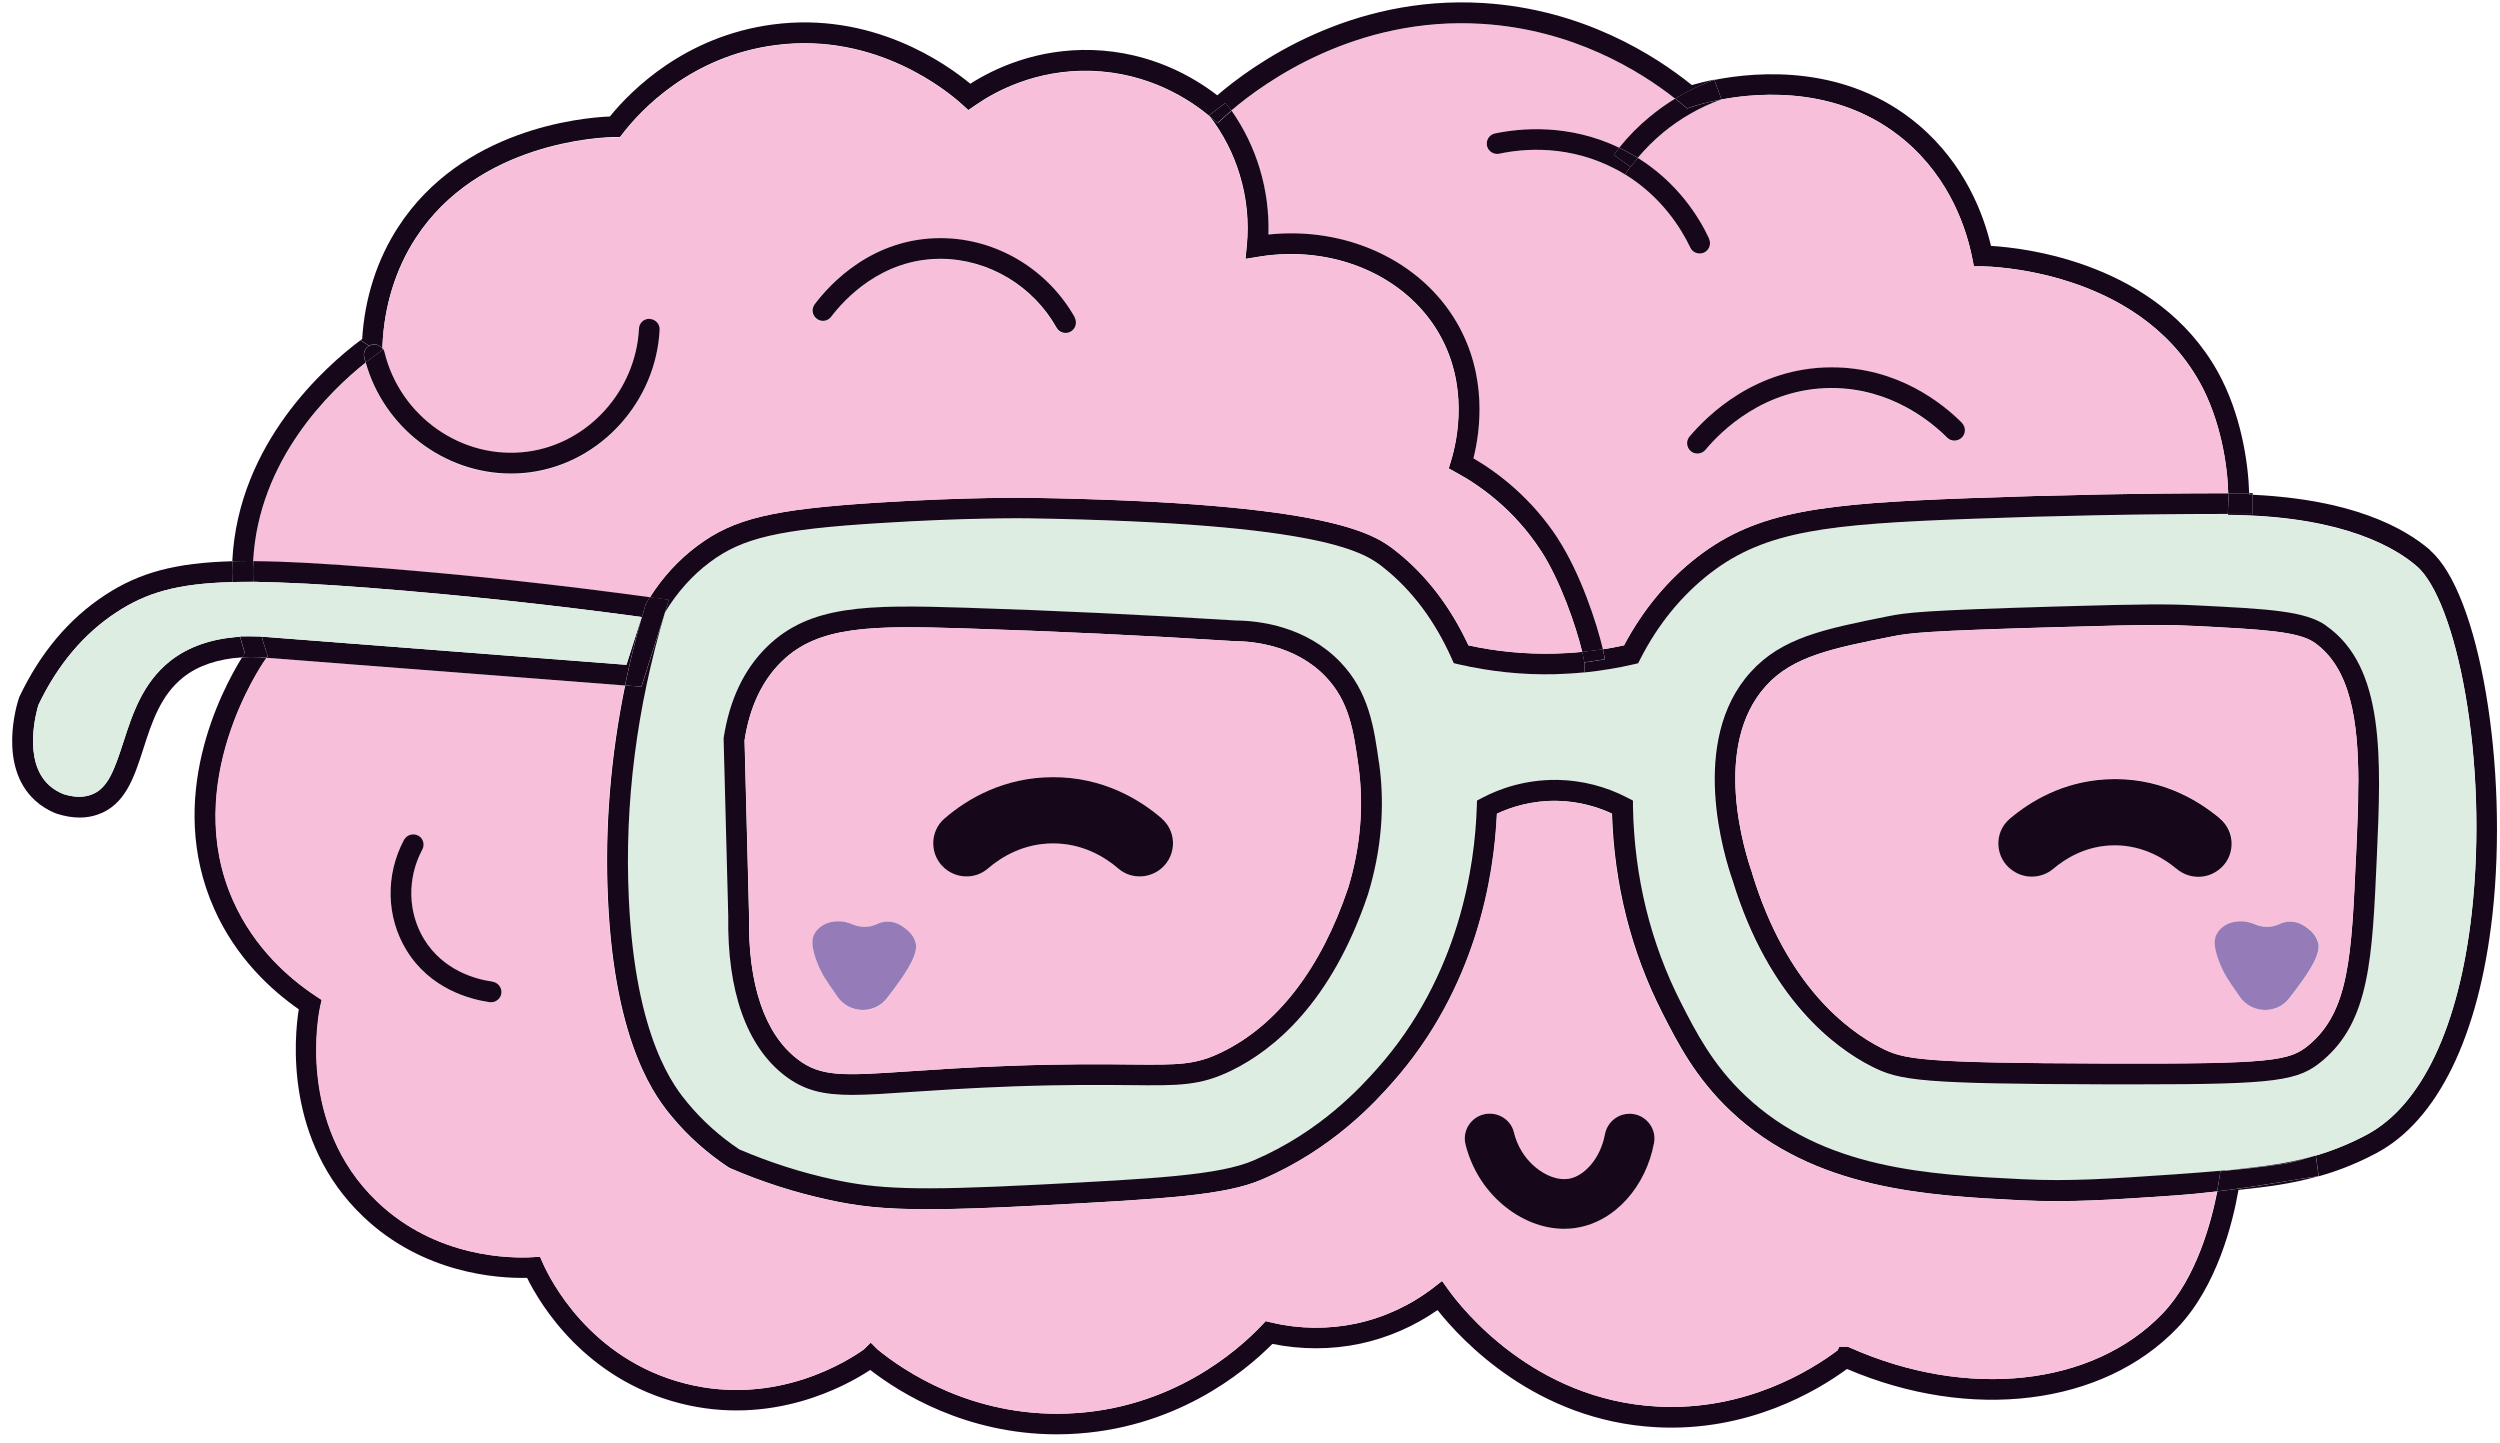
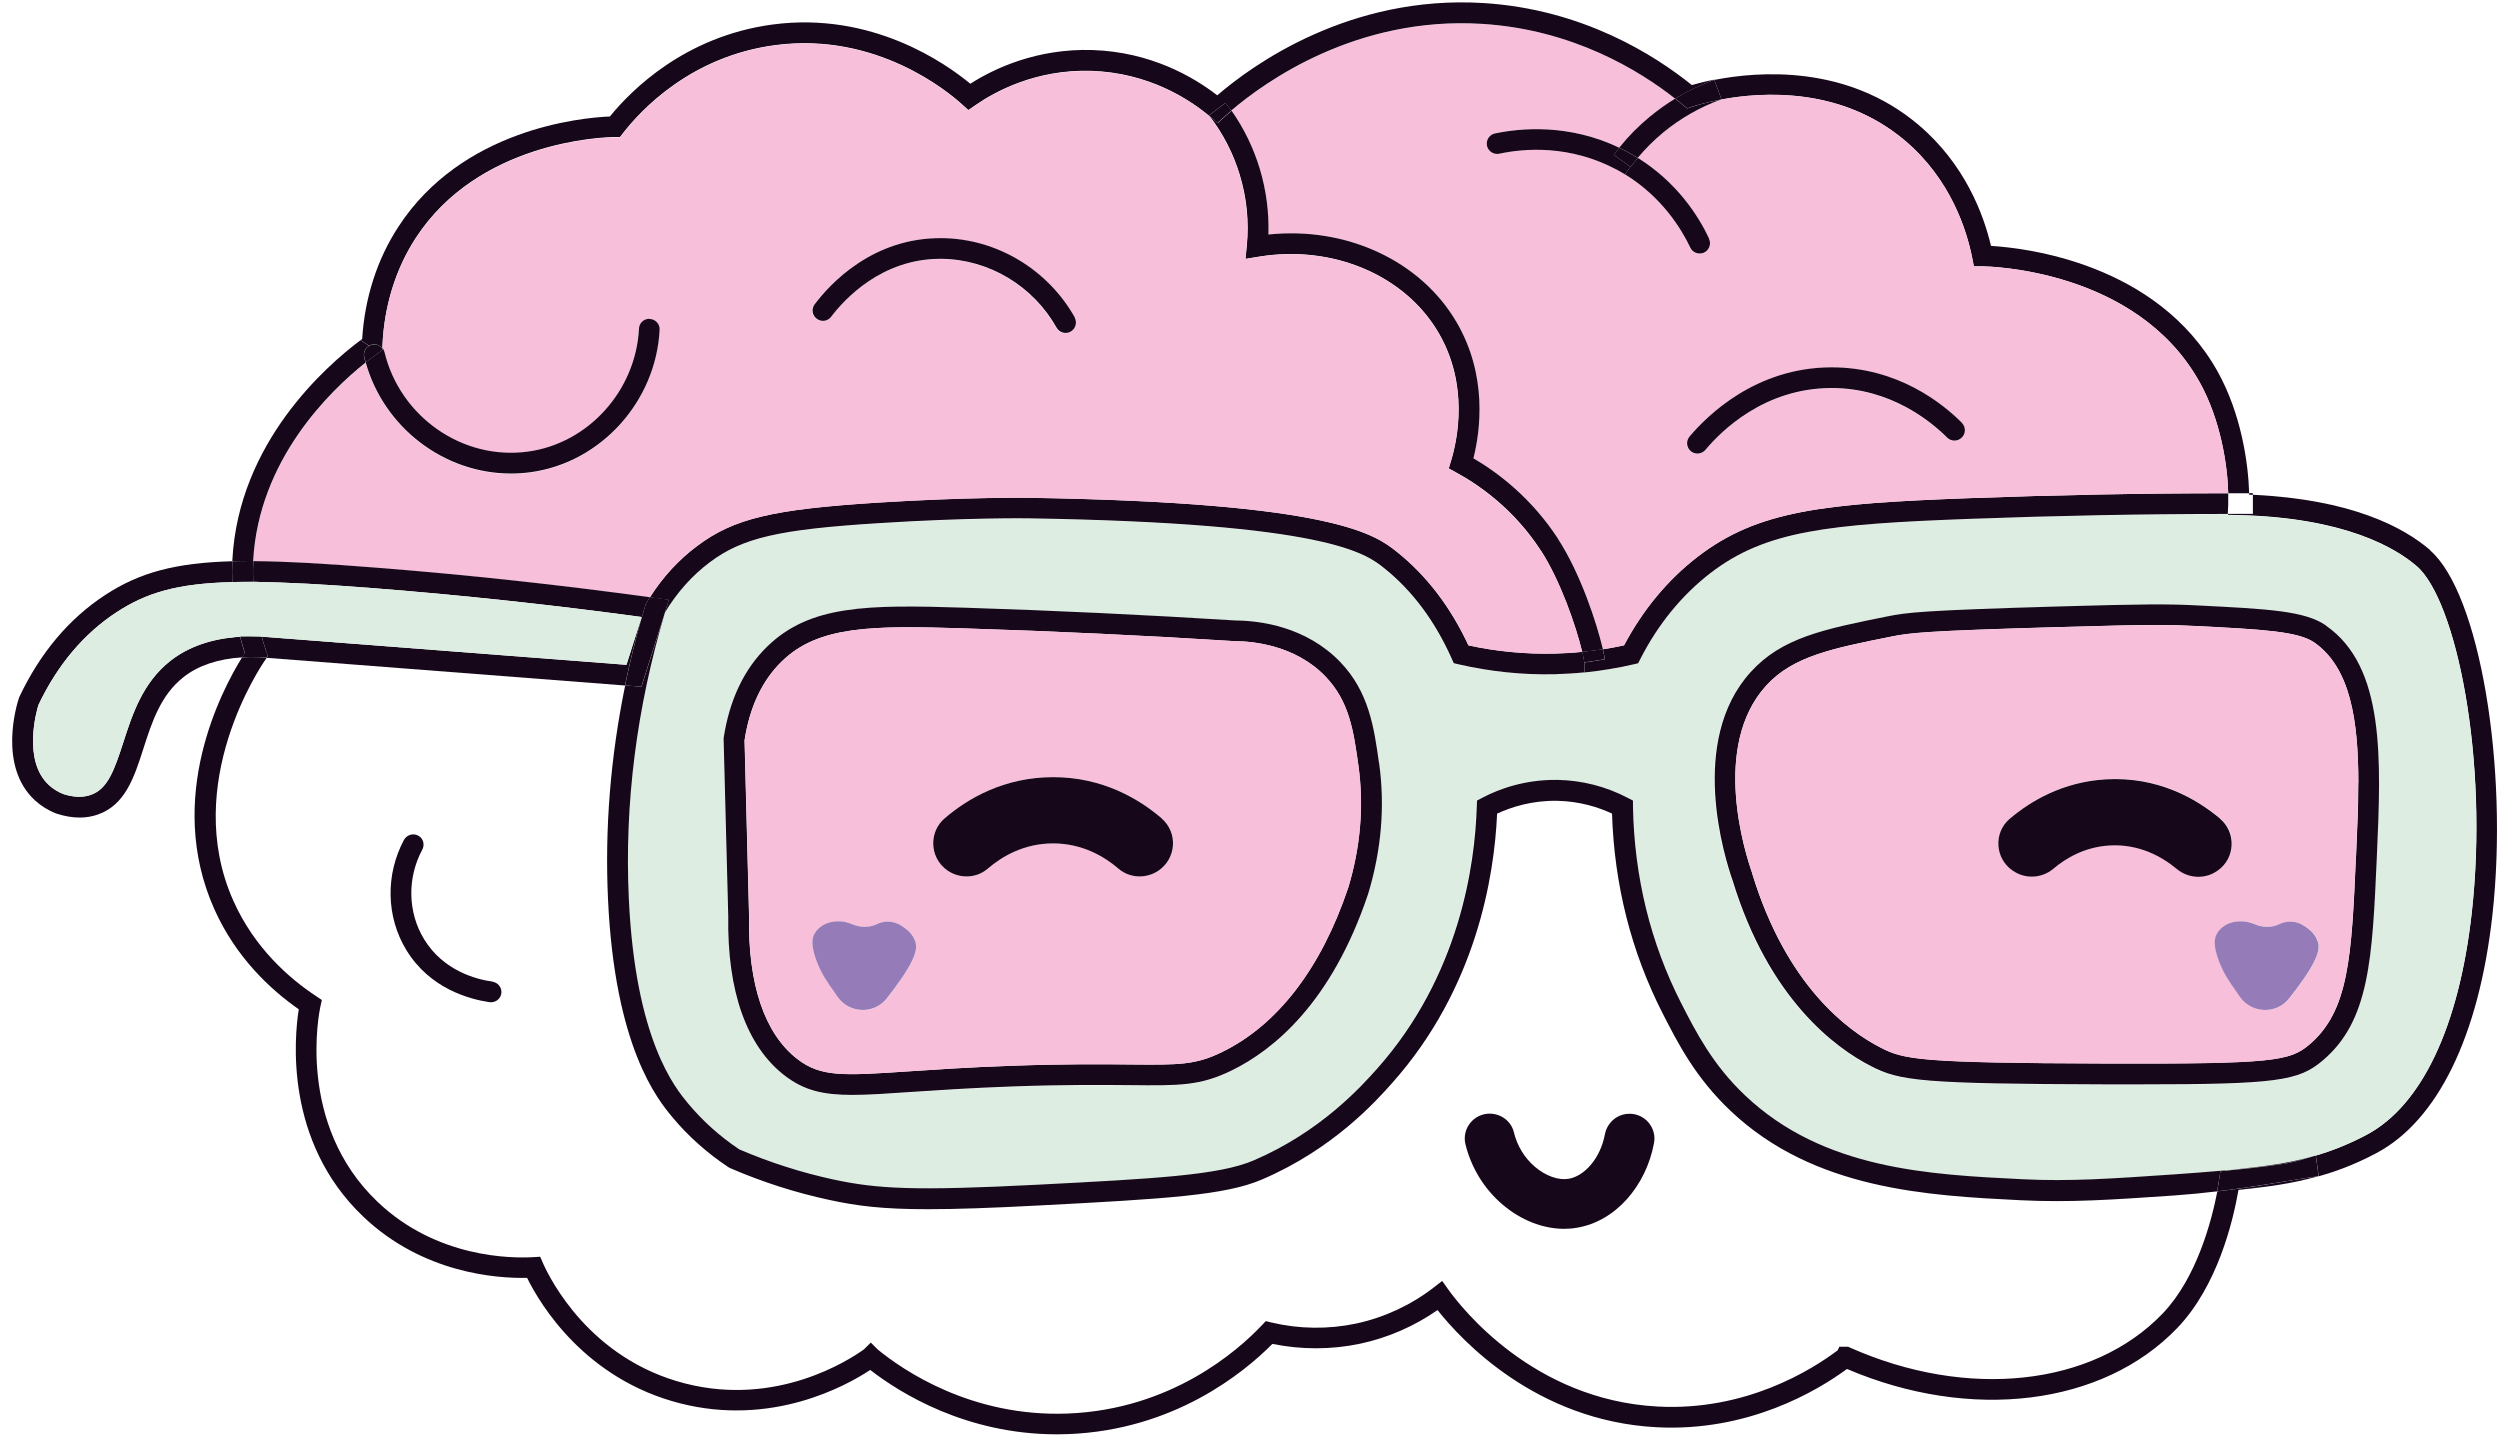
<svg xmlns="http://www.w3.org/2000/svg" width="123" height="71" viewBox="0 0 123 71" fill="none">
  <path d="M119.563 27.08C121.984 29.165 123.441 37.73 122.623 45.051C121.957 50.982 119.931 55.13 116.925 56.73C115.923 57.263 114.975 57.624 114.081 57.872L113.94 56.859C113.93 56.859 113.919 56.859 113.902 56.865C114.704 56.633 115.549 56.304 116.443 55.83C119.146 54.392 120.982 50.519 121.61 44.932C122.461 37.358 120.846 29.526 118.896 27.845C117.873 26.961 115.37 25.464 110.133 25.34L109.613 25.329V25.281C110.024 25.281 110.43 25.281 110.842 25.281V24.343C115.679 24.57 118.252 25.932 119.568 27.069" fill="#16081A" />
  <path d="M118.891 27.845C120.841 29.526 122.45 37.358 121.605 44.932C120.976 50.519 119.146 54.387 116.437 55.83C115.544 56.304 114.699 56.633 113.897 56.865C113.848 56.875 113.783 56.897 113.702 56.919C112.472 57.258 111.34 57.382 110.295 57.5C110.067 57.527 109.845 57.549 109.629 57.576L109.51 57.592H109.477C108.518 57.683 107.598 57.748 106.931 57.797C103.844 58.007 101.807 58.152 99.462 58.034C94.88 57.807 89.68 57.549 85.839 53.918C84.236 52.399 83.418 50.799 82.692 49.382C81.176 46.414 80.379 43.16 80.32 39.707V39.405L80.044 39.265C78.987 38.71 77.807 38.409 76.615 38.387C74.99 38.36 73.701 38.85 72.905 39.265L72.639 39.405L72.629 39.702C72.542 42.562 71.789 48.035 67.71 52.614C66.957 53.455 64.969 55.685 61.655 57.107C59.948 57.84 56.78 58.001 51.027 58.303C44.961 58.621 43.125 58.513 40.99 58.05C39.409 57.71 37.843 57.209 36.349 56.568C35.39 55.927 34.545 55.168 33.83 54.311C33.191 53.541 31.23 51.181 30.91 44.211C30.699 39.556 31.295 34.826 32.692 30.151C33.288 29.159 34.03 28.324 34.908 27.672C36.511 26.471 38.304 26.062 43.244 25.749C47.658 25.474 50.545 25.512 50.572 25.512C65.316 25.738 67.19 27.247 68.089 27.969C69.471 29.073 70.581 30.565 71.404 32.408L71.507 32.639L71.756 32.699C73.305 33.054 74.898 33.221 76.48 33.183C76.967 33.173 77.455 33.14 77.942 33.092C78.749 33.011 79.556 32.876 80.352 32.693L80.585 32.639L80.694 32.429C81.566 30.716 82.725 29.299 84.128 28.211C86.858 26.105 89.951 25.792 96.884 25.534C101.098 25.378 105.366 25.297 109.596 25.291V25.34L110.116 25.351C115.354 25.474 117.856 26.972 118.88 27.856M116.925 42.153C117.136 37.353 117.336 32.822 114.428 30.797C113.388 30.075 111.6 29.983 108.036 29.8C106.623 29.73 105.556 29.73 101.233 29.854C94.555 30.048 93.802 30.145 92.854 30.339C89.718 30.964 87.648 31.379 86.11 33.081C83.028 36.48 84.826 42.207 85.227 43.349C87.009 49.161 90.254 51.558 92.031 52.469C93.45 53.196 94.517 53.342 103.622 53.368C104.169 53.368 104.683 53.368 105.171 53.368C112.034 53.368 113.068 53.196 114.254 52.194C115.408 51.219 116.015 49.975 116.367 48.337C116.719 46.705 116.806 44.679 116.919 42.158M67.288 44.017C67.943 41.851 68.127 39.675 67.835 37.547C67.597 35.828 67.347 34.051 65.923 32.575C64.238 30.835 61.996 30.549 60.793 30.538C56.373 30.264 51.878 30.048 47.425 29.908C42.643 29.757 39.837 29.773 37.73 31.826C36.598 32.93 35.877 34.449 35.596 36.329V36.373L35.818 45.083C35.758 48.763 36.712 51.472 38.586 52.921C39.544 53.659 40.465 53.88 41.928 53.88C42.708 53.88 43.65 53.816 44.825 53.74C46.115 53.654 47.718 53.546 49.76 53.471C52.436 53.374 54.272 53.395 55.615 53.406C58.036 53.428 59.038 53.438 60.587 52.684C62.657 51.672 65.506 49.344 67.293 44.022" fill="#DDEDE2" />
  <path d="M114.444 30.786C117.353 32.812 117.152 37.347 116.941 42.142C116.827 44.663 116.741 46.689 116.389 48.321C116.037 49.959 115.43 51.203 114.276 52.178C113.09 53.18 112.055 53.352 105.193 53.352C104.705 53.352 104.191 53.352 103.644 53.352C94.538 53.325 93.466 53.185 92.052 52.453C90.275 51.542 87.031 49.145 85.249 43.333C84.848 42.19 83.05 36.464 86.132 33.065C87.67 31.368 89.739 30.953 92.876 30.323C93.823 30.134 94.576 30.032 101.255 29.838C105.577 29.714 106.644 29.714 108.058 29.784C111.622 29.962 113.41 30.053 114.449 30.781M115.923 42.093C115.977 40.871 116.031 39.664 116.031 38.522C116.031 35.457 115.647 32.855 113.864 31.61C113.063 31.055 111.27 30.964 108.009 30.797C107.413 30.765 106.877 30.748 106.113 30.748C105.111 30.748 103.719 30.781 101.287 30.851C94.69 31.039 93.97 31.136 93.076 31.314C90.14 31.901 88.206 32.289 86.89 33.738C84.187 36.723 85.856 41.975 86.219 42.993V43.015C87.898 48.477 90.888 50.702 92.523 51.537C93.666 52.124 94.408 52.296 103.649 52.323C111.833 52.345 112.662 52.205 113.615 51.397C115.582 49.738 115.701 47.023 115.917 42.093" fill="#16081A" />
  <path d="M116.02 38.527C116.02 39.669 115.966 40.876 115.912 42.099C115.695 47.028 115.576 49.743 113.61 51.402C112.651 52.21 111.828 52.356 103.643 52.329C94.403 52.302 93.661 52.135 92.518 51.542C90.888 50.702 87.898 48.482 86.224 43.02V42.998C85.856 41.975 84.187 36.723 86.89 33.744C88.201 32.294 90.14 31.907 93.076 31.319C93.964 31.142 94.69 31.045 101.287 30.856C103.725 30.786 105.111 30.754 106.113 30.754C106.872 30.754 107.408 30.77 108.009 30.802C111.27 30.969 113.063 31.055 113.864 31.616C115.647 32.86 116.031 35.462 116.031 38.527M112.976 48.682C114.119 47.157 114.152 46.656 114.043 46.312C113.94 45.988 113.702 45.778 113.529 45.654C113.42 45.563 113.155 45.369 112.776 45.347C112.537 45.331 112.326 45.385 112.153 45.471C111.768 45.654 111.324 45.638 110.934 45.466C110.837 45.423 110.728 45.385 110.615 45.363C110.311 45.299 110.046 45.331 109.862 45.374C109.721 45.412 109.585 45.466 109.461 45.547C109.32 45.638 109.168 45.773 109.071 45.967C108.973 46.161 108.892 46.484 109.174 47.249C109.428 47.938 109.753 48.38 110.067 48.822C110.116 48.892 110.165 48.962 110.219 49.043C110.793 49.872 112.012 49.915 112.64 49.123C112.765 48.967 112.879 48.816 112.982 48.682M109.125 42.821C110.002 42.207 110.046 40.941 109.223 40.257C108.036 39.265 106.146 38.188 103.611 38.333C101.493 38.452 99.912 39.395 98.877 40.278C98.075 40.962 98.151 42.217 99.018 42.815L99.045 42.831C99.651 43.252 100.464 43.209 101.027 42.734C101.639 42.217 102.576 41.657 103.795 41.587C105.263 41.501 106.395 42.153 107.105 42.745C107.673 43.219 108.486 43.262 109.093 42.837L109.12 42.821H109.125Z" fill="#F7BFD9" />
  <path d="M114.076 57.867C112.716 58.254 111.481 58.395 110.409 58.513C110.317 58.524 110.225 58.535 110.133 58.545C109.856 60.145 109.082 63.291 107.126 65.333C103.465 69.158 96.96 69.955 90.871 67.353C89.409 68.43 85.996 70.467 81.474 70.219C75.581 69.896 71.919 65.963 70.727 64.455C69.584 65.252 68.284 65.818 66.925 66.109C65.511 66.41 64.022 66.41 62.602 66.119C61.194 67.542 57.755 70.359 52.555 70.558C52.365 70.564 52.181 70.569 51.997 70.569C47.528 70.569 44.273 68.533 42.816 67.401C41.592 68.21 37.968 70.192 33.467 69.045C28.782 67.854 26.577 64.18 25.933 62.871C24.448 62.903 20.809 62.656 17.867 59.854C13.984 56.154 14.482 51.036 14.699 49.657C13.339 48.709 11.611 47.125 10.539 44.717C8.107 39.254 10.907 33.959 11.909 32.343C12.164 32.327 12.429 32.321 12.711 32.332L13.123 32.364L13.041 32.483C12.873 32.725 8.908 38.533 11.476 44.307C12.521 46.662 14.265 48.159 15.544 49.005L15.836 49.199L15.76 49.538C15.712 49.77 14.558 55.297 18.572 59.127C21.48 61.901 25.158 61.912 26.22 61.853L26.577 61.831L26.718 62.155C27.065 62.93 29.02 66.874 33.722 68.07C38.228 69.217 41.765 66.922 42.507 66.389L42.843 66.055L43.19 66.4C44.435 67.418 47.799 69.729 52.528 69.546C57.619 69.352 60.902 66.453 62.072 65.214L62.278 64.999L62.565 65.069C63.924 65.392 65.359 65.408 66.725 65.118C68.106 64.821 69.416 64.212 70.532 63.35L70.955 63.022L71.263 63.453C71.908 64.353 75.44 68.872 81.544 69.201C85.888 69.438 89.133 67.401 90.411 66.437L90.498 66.26H90.925L91.023 66.303C96.797 68.872 102.977 68.199 106.401 64.627C108.085 62.871 108.816 60.048 109.093 58.615C110.349 58.47 111.487 58.281 112.462 58.12C113.052 58.023 113.605 57.931 114.087 57.867" fill="#16081A" />
  <path d="M113.935 56.859L114.076 57.867C113.588 57.931 113.036 58.023 112.451 58.12C111.47 58.281 110.338 58.465 109.082 58.615C109.13 58.368 109.163 58.157 109.185 58.007L109.244 57.624L109.483 57.597H109.515C110.485 57.506 111.487 57.398 112.294 57.269C112.911 57.177 113.41 57.01 113.707 56.919C113.772 56.902 113.837 56.881 113.902 56.865C113.902 56.865 113.93 56.865 113.94 56.859" fill="#16081A" />
  <path d="M114.032 46.312C114.146 46.656 114.108 47.163 112.965 48.682C112.862 48.816 112.749 48.962 112.624 49.124C112.001 49.916 110.777 49.867 110.203 49.043C110.149 48.967 110.1 48.892 110.051 48.822C109.737 48.375 109.412 47.938 109.158 47.249C108.876 46.484 108.957 46.161 109.055 45.967C109.152 45.773 109.304 45.638 109.445 45.547C109.569 45.466 109.705 45.412 109.845 45.374C110.03 45.331 110.295 45.299 110.598 45.364C110.718 45.39 110.82 45.428 110.918 45.466C111.308 45.638 111.752 45.654 112.137 45.471C112.31 45.385 112.521 45.331 112.76 45.347C113.139 45.369 113.404 45.568 113.512 45.654C113.686 45.778 113.924 45.988 114.027 46.312" fill="#957CB8" />
  <path d="M113.897 56.865C113.832 56.886 113.767 56.902 113.702 56.919C113.783 56.892 113.848 56.875 113.897 56.865Z" fill="#16081A" />
  <path d="M113.702 56.919C113.409 57.01 112.906 57.172 112.288 57.269C111.481 57.392 110.479 57.5 109.51 57.592L109.629 57.576C109.845 57.549 110.067 57.527 110.295 57.5C111.34 57.382 112.472 57.258 113.702 56.919Z" fill="#16081A" />
  <path d="M110.837 24.268V24.349C110.777 24.349 110.717 24.343 110.658 24.338C110.658 24.316 110.658 24.289 110.658 24.262H110.837V24.268Z" fill="#16081A" />
-   <path d="M110.837 24.349V25.286C110.425 25.286 110.019 25.286 109.607 25.286L109.629 24.817C109.634 24.656 109.64 24.473 109.629 24.268C109.97 24.268 110.311 24.268 110.653 24.268C110.653 24.295 110.653 24.316 110.653 24.343C110.712 24.343 110.772 24.343 110.831 24.354" fill="#16081A" />
  <path d="M110.652 24.268C110.311 24.268 109.97 24.268 109.629 24.268C109.596 22.921 109.271 20.68 108.21 18.778C105.111 13.241 97.842 13.106 97.534 13.101H97.117L97.035 12.691C96.77 11.355 95.995 8.834 93.72 6.911C90.584 4.266 86.706 4.514 84.675 4.896C84.686 4.896 84.691 4.891 84.697 4.885L84.344 3.932C86.533 3.501 90.871 3.172 94.381 6.135C96.683 8.08 97.599 10.569 97.956 12.098C99.668 12.201 106.124 12.944 109.109 18.283C110.268 20.362 110.62 22.802 110.658 24.268" fill="#16081A" />
  <path d="M109.629 24.268C109.629 24.473 109.629 24.656 109.629 24.817L109.607 25.286C105.382 25.286 101.114 25.372 96.894 25.529C89.961 25.787 86.868 26.099 84.139 28.206C82.736 29.294 81.577 30.711 80.704 32.424L80.596 32.634L80.363 32.688C79.573 32.871 78.765 33 77.953 33.087V32.596L78.96 32.44C78.939 32.305 78.906 32.138 78.863 31.944C79.215 31.891 79.562 31.826 79.903 31.75C80.835 30 82.048 28.535 83.51 27.403C86.473 25.114 89.691 24.78 96.857 24.51C101.092 24.354 105.382 24.268 109.629 24.268Z" fill="#16081A" />
  <path d="M109.483 57.597L109.244 57.624L109.185 58.007C109.163 58.157 109.125 58.368 109.082 58.615C108.421 58.696 107.728 58.761 107.007 58.815C103.887 59.03 101.824 59.17 99.419 59.052C94.89 58.825 89.257 58.551 85.146 54.656C83.413 53.018 82.552 51.327 81.793 49.84C80.255 46.823 79.421 43.521 79.312 40.03C78.673 39.728 77.742 39.422 76.61 39.4C75.375 39.378 74.356 39.707 73.658 40.03C73.522 43.101 72.645 48.623 68.496 53.282C67.705 54.171 65.609 56.525 62.083 58.034C60.284 58.804 57.419 58.982 51.103 59.31C48.747 59.434 47.019 59.493 45.654 59.493C43.433 59.493 42.182 59.337 40.801 59.036C39.138 58.68 37.497 58.152 35.926 57.473L35.845 57.43C34.789 56.73 33.852 55.895 33.066 54.947C32.373 54.106 30.25 51.558 29.914 44.243C29.751 40.758 30.038 37.234 30.759 33.722L31.56 33.787L32.719 30.134C31.322 34.81 30.721 39.545 30.937 44.194C31.257 51.17 33.218 53.525 33.857 54.295C34.572 55.151 35.417 55.911 36.376 56.552C37.876 57.193 39.436 57.694 41.018 58.034C43.146 58.492 44.983 58.599 51.054 58.287C56.807 57.99 59.975 57.824 61.682 57.091C64.997 55.669 66.984 53.438 67.737 52.598C71.816 48.019 72.569 42.541 72.656 39.685L72.666 39.389L72.932 39.249C73.728 38.829 75.017 38.344 76.642 38.371C77.828 38.393 79.014 38.694 80.071 39.249L80.342 39.389V39.691C80.407 43.144 81.203 46.398 82.719 49.366C83.445 50.783 84.263 52.388 85.866 53.902C89.707 57.538 94.901 57.791 99.489 58.017C101.834 58.136 103.871 57.99 106.958 57.78C107.625 57.732 108.545 57.667 109.504 57.581" fill="#16081A" />
  <path d="M109.212 40.267C110.03 40.951 109.986 42.217 109.114 42.831L109.087 42.848C108.48 43.273 107.668 43.225 107.099 42.756C106.39 42.163 105.258 41.512 103.79 41.598C102.566 41.668 101.634 42.228 101.022 42.745C100.459 43.219 99.641 43.262 99.039 42.842L99.012 42.826C98.151 42.228 98.075 40.973 98.871 40.289C99.906 39.411 101.482 38.468 103.606 38.344C106.141 38.199 108.031 39.276 109.217 40.267" fill="#16081A" />
-   <path d="M109.076 58.615C108.8 60.048 108.069 62.871 106.384 64.627C102.961 68.199 96.786 68.872 91.012 66.303L90.915 66.26H90.487L90.4 66.437C89.122 67.402 85.877 69.438 81.533 69.201C75.429 68.872 71.897 64.353 71.253 63.453L70.944 63.022L70.522 63.351C69.406 64.213 68.09 64.827 66.714 65.118C65.349 65.408 63.913 65.392 62.554 65.069L62.267 64.999L62.061 65.215C60.886 66.454 57.608 69.352 52.517 69.546C47.788 69.723 44.425 67.418 43.179 66.4L42.832 66.055L42.496 66.389C41.754 66.922 38.217 69.217 33.711 68.07C29.009 66.874 27.054 62.936 26.707 62.155L26.561 61.831L26.203 61.853C25.147 61.918 21.469 61.907 18.555 59.127C14.542 55.302 15.69 49.775 15.744 49.538L15.82 49.199L15.527 49.005C14.249 48.159 12.505 46.662 11.46 44.307C8.892 38.533 12.852 32.725 13.025 32.483L13.106 32.364L30.742 33.727C30.022 37.24 29.735 40.763 29.898 44.248C30.233 51.564 32.357 54.112 33.05 54.952C33.835 55.9 34.772 56.735 35.829 57.436L35.91 57.479C37.481 58.157 39.122 58.685 40.785 59.041C42.166 59.343 43.417 59.499 45.638 59.499C47.003 59.499 48.736 59.44 51.087 59.316C57.403 58.987 60.268 58.809 62.066 58.039C65.592 56.531 67.689 54.171 68.48 53.288C72.629 48.628 73.506 43.101 73.641 40.036C74.335 39.707 75.358 39.384 76.593 39.405C77.725 39.427 78.652 39.734 79.296 40.036C79.399 43.526 80.233 46.829 81.777 49.845C82.535 51.332 83.397 53.024 85.13 54.661C89.246 58.556 94.88 58.831 99.402 59.057C101.807 59.176 103.871 59.036 106.991 58.82C107.711 58.772 108.405 58.702 109.065 58.621M81.365 56.251C81.506 55.491 80.921 54.801 80.163 54.801C80.13 54.801 80.098 54.801 80.071 54.801C79.507 54.844 79.058 55.265 78.955 55.814C78.733 56.999 77.948 57.867 77.173 57.996C76.675 58.077 76.041 57.85 75.516 57.409C75.001 56.967 74.638 56.374 74.475 55.701C74.346 55.168 73.858 54.801 73.306 54.791C72.499 54.78 71.903 55.534 72.098 56.31C72.385 57.457 73.013 58.492 73.918 59.262C74.828 60.038 75.906 60.458 76.951 60.458C77.162 60.458 77.368 60.442 77.579 60.404C79.475 60.086 80.975 58.357 81.371 56.245M24.665 48.811C24.665 48.552 24.476 48.337 24.221 48.305C23.436 48.197 21.811 47.782 20.863 46.225C20.05 44.895 20.023 43.209 20.771 41.813C20.895 41.582 20.83 41.291 20.608 41.145C20.354 40.973 20.012 41.065 19.866 41.334C18.956 43.041 18.989 45.115 19.991 46.753C21.15 48.649 23.111 49.172 24.08 49.312C24.384 49.355 24.665 49.123 24.665 48.816" fill="#F7BFD9" />
  <path d="M108.21 18.779C109.271 20.68 109.596 22.921 109.629 24.268C105.382 24.268 101.092 24.354 96.857 24.51C89.691 24.78 86.478 25.114 83.51 27.403C82.042 28.534 80.829 29.994 79.903 31.75C79.556 31.826 79.21 31.89 78.863 31.944C78.565 30.641 77.758 28.2 76.647 26.503C75.353 24.521 73.728 23.277 72.488 22.549C72.829 21.186 73.192 18.471 71.659 15.853C69.888 12.82 66.221 11.134 62.402 11.538C62.435 10.445 62.294 9.357 61.974 8.301C61.665 7.277 61.2 6.324 60.587 5.446C62.24 4.029 66.735 0.797 72.915 1.179C77.39 1.454 80.677 3.485 82.421 4.858C81.988 5.122 81.571 5.419 81.181 5.742C80.629 6.2 80.12 6.712 79.67 7.272C77.189 6.081 74.828 6.291 73.544 6.566C73.305 6.615 73.143 6.83 73.143 7.062C73.143 7.105 73.143 7.153 73.159 7.202C73.23 7.46 73.495 7.617 73.76 7.563C74.963 7.31 77.238 7.105 79.567 8.365C79.697 8.435 79.822 8.505 79.941 8.581C81.75 9.691 82.714 11.253 83.158 12.19C83.272 12.433 83.559 12.546 83.808 12.443C84.084 12.336 84.209 12.018 84.079 11.748C83.543 10.612 82.497 8.98 80.569 7.773C80.948 7.315 81.371 6.9 81.826 6.523C82.671 5.823 83.624 5.279 84.669 4.902C86.706 4.519 90.584 4.271 93.715 6.916C95.99 8.834 96.77 11.361 97.03 12.697L97.111 13.106H97.528C97.837 13.111 105.111 13.246 108.204 18.784M96.488 21.564C96.71 21.37 96.727 21.03 96.521 20.82C95.562 19.856 93.363 18.084 90.108 18.084C86.37 18.084 83.976 20.459 83.109 21.494C82.92 21.72 82.963 22.065 83.212 22.237C83.434 22.388 83.732 22.345 83.9 22.14C84.659 21.23 86.787 19.102 90.108 19.102C93 19.102 94.999 20.745 95.79 21.542C95.979 21.731 96.277 21.736 96.483 21.569L96.488 21.564Z" fill="#F7BFD9" />
  <path d="M96.526 20.809C96.732 21.019 96.721 21.359 96.494 21.553C96.293 21.725 95.99 21.72 95.8 21.531C95.004 20.734 93.011 19.091 90.118 19.091C86.798 19.091 84.669 21.219 83.911 22.129C83.738 22.334 83.44 22.377 83.223 22.226C82.979 22.054 82.931 21.714 83.12 21.483C83.987 20.454 86.381 18.073 90.118 18.073C93.374 18.073 95.573 19.845 96.532 20.809" fill="#16081A" />
  <path d="M84.344 3.932L84.697 4.885C84.697 4.885 84.68 4.885 84.675 4.896C83.873 5.047 83.353 5.219 83.283 5.241L83.007 5.333L82.784 5.144C82.671 5.052 82.552 4.95 82.416 4.848C83.023 4.476 83.667 4.169 84.344 3.927" fill="#16081A" />
  <path d="M84.344 3.926C83.667 4.18 83.023 4.487 82.416 4.853C80.672 3.479 77.384 1.448 72.91 1.174C66.73 0.791 62.229 4.029 60.577 5.44C60.485 5.311 60.392 5.182 60.295 5.058L59.483 5.677C59.483 5.677 59.499 5.704 59.51 5.715C58.54 4.902 56.536 3.576 53.692 3.485C50.968 3.399 48.942 4.508 47.978 5.182L47.642 5.413L47.339 5.139C46.678 4.535 43.125 1.556 38.136 2.219C33.981 2.768 31.522 5.429 30.656 6.545L30.504 6.739H30.255C29.578 6.749 23.528 6.976 20.451 11.711C19.465 13.23 18.902 15.045 18.821 16.974V17.141C18.718 17.017 18.572 16.942 18.414 16.942C18.387 16.942 18.36 16.942 18.333 16.947C18.268 16.958 18.214 16.979 18.16 17.006L17.737 16.737C17.737 16.737 17.791 16.699 17.819 16.677C17.943 14.663 18.555 12.756 19.601 11.156C22.726 6.345 28.587 5.79 30.006 5.731C31.067 4.427 33.705 1.782 38.011 1.206C42.908 0.554 46.537 3.124 47.739 4.12C48.904 3.377 51 2.38 53.736 2.461C56.623 2.553 58.73 3.792 59.889 4.691C61.611 3.205 66.394 -0.259 72.986 0.15C77.882 0.452 81.436 2.731 83.239 4.185C83.483 4.115 83.862 4.013 84.355 3.916" fill="#16081A" />
  <path d="M84.084 11.748C84.209 12.012 84.084 12.33 83.814 12.438C83.564 12.535 83.277 12.427 83.164 12.185C82.719 11.248 81.755 9.685 79.946 8.576L80.217 8.204L80.228 8.215C80.342 8.064 80.455 7.913 80.58 7.767C82.508 8.974 83.559 10.612 84.09 11.743" fill="#16081A" />
  <path d="M84.675 4.896C83.635 5.273 82.676 5.823 81.831 6.518C81.376 6.895 80.954 7.315 80.575 7.767C80.407 7.665 80.233 7.563 80.055 7.466C79.924 7.396 79.794 7.331 79.665 7.266C80.114 6.706 80.618 6.194 81.176 5.737C81.571 5.413 81.983 5.117 82.416 4.853C82.546 4.955 82.671 5.058 82.784 5.149L83.007 5.338L83.283 5.246C83.353 5.225 83.868 5.047 84.675 4.902" fill="#16081A" />
  <path d="M80.174 54.796C80.932 54.796 81.522 55.486 81.376 56.245C80.981 58.357 79.48 60.092 77.585 60.404C77.379 60.442 77.168 60.458 76.956 60.458C75.911 60.458 74.833 60.038 73.923 59.262C73.019 58.492 72.39 57.457 72.103 56.31C71.908 55.534 72.504 54.78 73.311 54.791C73.864 54.801 74.351 55.168 74.481 55.701C74.643 56.369 75.001 56.967 75.521 57.409C76.046 57.856 76.68 58.082 77.178 57.996C77.953 57.867 78.738 56.994 78.96 55.814C79.063 55.265 79.513 54.844 80.076 54.801C80.109 54.801 80.141 54.801 80.168 54.801" fill="#16081A" />
  <path d="M80.575 7.773C80.455 7.918 80.336 8.069 80.222 8.22L80.212 8.209L79.399 7.617C79.486 7.498 79.572 7.385 79.67 7.272C79.8 7.336 79.93 7.401 80.06 7.471C80.239 7.568 80.412 7.67 80.58 7.773" fill="#16081A" />
  <path d="M80.217 8.209L79.946 8.581C79.827 8.505 79.702 8.435 79.572 8.365C77.238 7.105 74.968 7.304 73.766 7.563C73.501 7.617 73.24 7.46 73.165 7.202C73.154 7.159 73.148 7.11 73.148 7.062C73.148 6.83 73.311 6.615 73.549 6.566C74.833 6.297 77.195 6.081 79.675 7.272C79.583 7.385 79.491 7.498 79.404 7.617L80.217 8.209Z" fill="#16081A" />
  <path d="M78.96 32.435L77.948 32.591C77.926 32.445 77.888 32.268 77.839 32.068C78.18 32.036 78.522 31.993 78.858 31.939C78.901 32.133 78.933 32.3 78.955 32.435" fill="#16081A" />
  <path d="M76.648 26.503C77.752 28.195 78.56 30.641 78.863 31.944C78.527 31.998 78.186 32.041 77.845 32.074C77.541 30.808 76.767 28.55 75.792 27.058C74.486 25.06 72.813 23.88 71.643 23.244L71.28 23.045L71.399 22.652C71.713 21.617 72.276 18.924 70.776 16.365C69.119 13.532 65.565 12.029 61.936 12.627L61.281 12.734L61.346 12.077C61.46 10.897 61.34 9.723 60.994 8.592C60.68 7.552 60.181 6.582 59.52 5.72C59.537 5.731 59.553 5.747 59.569 5.758L59.916 6.054L60.252 5.747C60.344 5.661 60.458 5.559 60.593 5.446C61.205 6.318 61.671 7.277 61.98 8.301C62.299 9.357 62.44 10.445 62.407 11.538C66.232 11.134 69.893 12.82 71.664 15.853C73.197 18.477 72.834 21.192 72.493 22.549C73.739 23.277 75.358 24.521 76.653 26.503" fill="#16081A" />
  <path d="M77.953 32.591V33.081C77.471 33.13 76.983 33.156 76.496 33.173C74.909 33.21 73.322 33.043 71.773 32.688L71.523 32.629L71.421 32.397C70.597 30.555 69.487 29.062 68.106 27.958C67.207 27.236 65.332 25.733 50.589 25.502C50.562 25.502 47.669 25.458 43.26 25.738C38.32 26.046 36.527 26.46 34.924 27.662C34.052 28.314 33.31 29.148 32.709 30.14L32.904 29.515L32.308 29.434C32.194 29.418 32.086 29.402 31.972 29.391C32.611 28.384 33.397 27.532 34.307 26.854C36.105 25.507 38.011 25.054 43.195 24.726C47.648 24.446 50.578 24.489 50.605 24.489C65.706 24.726 67.689 26.315 68.75 27.166C70.197 28.324 71.372 29.87 72.249 31.75C73.636 32.052 75.061 32.187 76.474 32.154C76.929 32.144 77.39 32.117 77.845 32.068C77.893 32.267 77.931 32.445 77.953 32.591Z" fill="#16081A" />
  <path d="M75.792 27.058C76.767 28.55 77.541 30.808 77.845 32.074C77.39 32.122 76.929 32.149 76.474 32.16C75.061 32.192 73.636 32.057 72.249 31.756C71.372 29.87 70.196 28.33 68.75 27.171C67.683 26.32 65.701 24.726 50.605 24.494C50.578 24.494 47.647 24.451 43.195 24.731C38.011 25.06 36.105 25.512 34.306 26.859C33.397 27.538 32.611 28.389 31.972 29.396C27.509 28.782 22.986 28.292 18.523 27.942C16.069 27.748 14.097 27.629 12.456 27.619V27.608C12.722 22.652 16.215 19.263 17.986 17.852C18.886 21.057 21.854 23.32 25.131 23.32C25.451 23.32 25.77 23.298 26.095 23.255C29.578 22.781 32.275 19.753 32.449 16.241C32.459 15.95 32.227 15.713 31.939 15.713H31.923C31.652 15.719 31.436 15.934 31.425 16.198C31.273 19.231 28.95 21.844 25.954 22.248C22.737 22.684 19.677 20.518 18.907 17.356C18.891 17.281 18.859 17.216 18.815 17.162V16.995C18.902 15.072 19.465 13.251 20.451 11.732C23.533 6.992 29.578 6.771 30.255 6.76H30.504L30.656 6.561C31.522 5.446 33.987 2.79 38.136 2.235C43.119 1.572 46.678 4.551 47.339 5.155L47.642 5.429L47.978 5.198C48.942 4.53 50.962 3.415 53.692 3.501C56.536 3.592 58.54 4.918 59.51 5.731C60.17 6.598 60.669 7.563 60.983 8.602C61.324 9.734 61.443 10.908 61.335 12.088L61.27 12.745L61.925 12.637C65.555 12.039 69.108 13.537 70.765 16.376C72.266 18.935 71.702 21.628 71.388 22.663L71.269 23.056L71.632 23.255C72.802 23.891 74.475 25.07 75.781 27.069M52.631 16.343C52.901 16.22 53.01 15.891 52.864 15.638C51.536 13.268 49.018 11.748 46.309 11.727C42.908 11.694 40.817 13.968 40.059 14.981C39.875 15.223 39.945 15.568 40.205 15.724C40.433 15.859 40.714 15.805 40.877 15.595C41.521 14.749 43.347 12.745 46.245 12.745H46.299C48.639 12.767 50.811 14.081 51.959 16.128C52.089 16.36 52.376 16.457 52.62 16.343" fill="#F7BFD9" />
  <path d="M67.851 37.536C68.149 39.664 67.965 41.84 67.304 44.006C65.511 49.334 62.667 51.655 60.598 52.668C59.049 53.422 58.047 53.417 55.626 53.39C54.283 53.379 52.447 53.358 49.771 53.455C47.729 53.53 46.125 53.638 44.836 53.724C43.661 53.805 42.724 53.87 41.938 53.87C40.481 53.87 39.555 53.649 38.596 52.911C36.728 51.467 35.769 48.752 35.829 45.072L35.601 36.362V36.319C35.888 34.433 36.608 32.919 37.741 31.815C39.848 29.763 42.653 29.747 47.436 29.897C51.889 30.037 56.39 30.253 60.804 30.528C62.001 30.538 64.249 30.824 65.934 32.564C67.358 34.04 67.607 35.818 67.846 37.536M66.324 43.699C66.936 41.69 67.104 39.658 66.833 37.676C66.594 35.974 66.394 34.509 65.197 33.27C63.713 31.734 61.617 31.551 60.782 31.546H60.755C56.346 31.266 51.851 31.055 47.404 30.915C42.903 30.775 40.265 30.781 38.461 32.542C37.497 33.48 36.879 34.789 36.63 36.426L36.852 45.067V45.078C36.793 48.429 37.616 50.858 39.225 52.102C40.389 53.002 41.489 52.927 44.766 52.706C46.06 52.62 47.669 52.507 49.727 52.437C52.425 52.34 54.277 52.356 55.631 52.372C58.009 52.393 58.811 52.404 60.138 51.752C62.857 50.422 64.997 47.637 66.324 43.693" fill="#16081A" />
  <path d="M66.838 37.671C67.114 39.653 66.941 41.684 66.329 43.693C65.002 47.637 62.862 50.422 60.143 51.752C58.816 52.404 58.015 52.393 55.637 52.372C54.283 52.361 52.436 52.34 49.733 52.437C47.675 52.512 46.066 52.62 44.771 52.706C41.494 52.927 40.395 53.002 39.23 52.102C37.621 50.858 36.803 48.428 36.858 45.078V45.067L36.636 36.426C36.885 34.789 37.502 33.48 38.466 32.542C40.276 30.781 42.908 30.775 47.409 30.915C51.856 31.055 56.352 31.265 60.761 31.546H60.788C61.622 31.551 63.718 31.734 65.202 33.27C66.399 34.508 66.6 35.974 66.838 37.676M57.002 42.837C57.89 42.233 57.966 40.962 57.153 40.262C56.027 39.292 54.234 38.236 51.818 38.236C49.402 38.236 47.609 39.298 46.477 40.262C46.098 40.585 45.914 41.038 45.914 41.49C45.914 42.002 46.158 42.519 46.629 42.837C47.236 43.246 48.048 43.214 48.601 42.734C49.278 42.153 50.367 41.495 51.818 41.495C53.27 41.495 54.353 42.153 55.03 42.734C55.583 43.214 56.395 43.246 57.002 42.837ZM43.964 48.687C45.107 47.163 45.14 46.662 45.031 46.317C44.928 45.994 44.69 45.783 44.511 45.66C44.403 45.568 44.138 45.374 43.758 45.353C43.52 45.336 43.314 45.39 43.141 45.477C42.756 45.66 42.312 45.644 41.922 45.471C41.825 45.428 41.722 45.39 41.603 45.369C41.299 45.304 41.039 45.336 40.855 45.38C40.714 45.417 40.573 45.471 40.454 45.552C40.313 45.644 40.162 45.778 40.064 45.972C39.967 46.166 39.886 46.489 40.167 47.254C40.422 47.944 40.747 48.385 41.061 48.827C41.11 48.897 41.158 48.967 41.213 49.048C41.787 49.878 43.005 49.921 43.634 49.129C43.758 48.973 43.872 48.822 43.97 48.687" fill="#F7BFD9" />
  <path d="M60.3 5.058C60.398 5.182 60.49 5.311 60.582 5.44C60.452 5.553 60.338 5.656 60.241 5.742L59.905 6.049L59.558 5.753C59.558 5.753 59.526 5.726 59.51 5.715C59.499 5.704 59.493 5.688 59.483 5.677L60.295 5.058H60.3Z" fill="#16081A" />
  <path d="M57.148 40.262C57.961 40.957 57.885 42.234 56.996 42.837C56.39 43.246 55.577 43.214 55.025 42.735C54.348 42.153 53.259 41.496 51.813 41.496C50.367 41.496 49.278 42.153 48.601 42.735C48.048 43.214 47.236 43.246 46.629 42.837C46.158 42.519 45.914 42.007 45.914 41.49C45.914 41.038 46.098 40.585 46.477 40.262C47.604 39.292 49.397 38.236 51.818 38.236C54.239 38.236 56.027 39.298 57.154 40.262" fill="#16081A" />
  <path d="M52.874 15.627C53.015 15.88 52.907 16.209 52.642 16.333C52.398 16.446 52.111 16.349 51.981 16.117C50.832 14.07 48.655 12.756 46.32 12.734H46.266C43.363 12.734 41.538 14.733 40.893 15.584C40.736 15.794 40.449 15.848 40.227 15.713C39.967 15.557 39.896 15.212 40.081 14.97C40.839 13.963 42.93 11.689 46.331 11.716C49.039 11.738 51.553 13.257 52.885 15.627" fill="#16081A" />
  <path d="M45.031 46.312C45.14 46.656 45.102 47.163 43.964 48.682C43.867 48.816 43.753 48.962 43.628 49.124C43 49.916 41.781 49.867 41.207 49.043C41.153 48.967 41.104 48.892 41.056 48.822C40.741 48.375 40.416 47.938 40.162 47.249C39.886 46.484 39.961 46.161 40.059 45.967C40.156 45.773 40.308 45.638 40.449 45.547C40.568 45.466 40.709 45.412 40.85 45.374C41.034 45.331 41.299 45.299 41.597 45.364C41.716 45.39 41.819 45.428 41.917 45.466C42.307 45.638 42.751 45.654 43.136 45.471C43.309 45.385 43.52 45.331 43.753 45.347C44.132 45.369 44.398 45.568 44.506 45.654C44.679 45.778 44.923 45.988 45.026 46.312" fill="#957CB8" />
  <path d="M32.909 29.509L32.714 30.134L31.555 33.787L30.753 33.722C30.986 32.596 31.262 31.476 31.582 30.355C31.636 30.167 31.69 29.973 31.75 29.784L31.766 29.725L31.799 29.671C31.858 29.574 31.918 29.477 31.977 29.38C32.091 29.396 32.2 29.412 32.313 29.423L32.909 29.504V29.509Z" fill="#16081A" />
  <path d="M31.945 15.692C32.232 15.692 32.47 15.934 32.454 16.22C32.281 19.732 29.583 22.759 26.101 23.234C25.776 23.277 25.456 23.298 25.136 23.298C21.854 23.298 18.891 21.041 17.992 17.83C18.236 17.637 18.452 17.475 18.615 17.362L18.821 17.216V17.136C18.869 17.189 18.902 17.259 18.918 17.329C19.682 20.492 22.742 22.657 25.965 22.221C28.96 21.817 31.284 19.204 31.436 16.171C31.447 15.902 31.663 15.692 31.934 15.686H31.95L31.945 15.692Z" fill="#16081A" />
  <path d="M31.977 29.386C31.918 29.483 31.858 29.579 31.799 29.676L31.766 29.73L31.75 29.79C31.69 29.978 31.636 30.172 31.582 30.36H31.571C27.211 29.763 22.802 29.288 18.447 28.944C15.972 28.75 14.027 28.642 12.456 28.631C12.445 28.287 12.445 27.947 12.467 27.608C14.108 27.619 16.08 27.737 18.534 27.931C22.997 28.281 27.52 28.771 31.983 29.386" fill="#16081A" />
  <path d="M31.566 30.355H31.577C31.257 31.481 30.981 32.602 30.748 33.727L13.112 32.364L13.177 32.273L13.095 32.031C13.014 31.799 12.944 31.562 12.879 31.325L30.824 32.709L31.571 30.355H31.566Z" fill="#16081A" />
  <path d="M31.566 30.355L30.818 32.709L12.873 31.325C12.624 30.431 12.483 29.531 12.451 28.631C14.027 28.642 15.966 28.75 18.442 28.944C22.796 29.289 27.206 29.763 31.566 30.355Z" fill="#DDEDE2" />
  <path d="M24.226 48.299C24.481 48.337 24.671 48.552 24.671 48.811C24.671 49.118 24.389 49.35 24.086 49.307C23.111 49.166 21.155 48.649 19.996 46.748C18.994 45.11 18.962 43.036 19.872 41.328C20.018 41.059 20.359 40.968 20.614 41.135C20.836 41.28 20.901 41.571 20.776 41.803C20.029 43.198 20.056 44.884 20.868 46.214C21.822 47.771 23.441 48.186 24.226 48.294" fill="#16081A" />
  <path d="M18.821 17.141V17.222L18.615 17.367C18.447 17.486 18.236 17.642 17.992 17.836C17.965 17.744 17.943 17.658 17.922 17.566C17.867 17.346 17.976 17.119 18.165 17.012C18.219 16.985 18.279 16.963 18.339 16.952C18.366 16.952 18.393 16.947 18.42 16.947C18.577 16.947 18.729 17.022 18.821 17.146" fill="#16081A" />
  <path d="M17.737 16.742L18.16 17.012C17.97 17.119 17.862 17.346 17.916 17.566C17.938 17.658 17.959 17.75 17.987 17.836C16.215 19.247 12.722 22.636 12.456 27.592V27.602C12.099 27.602 11.758 27.602 11.433 27.613C11.433 27.586 11.433 27.565 11.433 27.538C11.741 21.79 16.02 18.024 17.732 16.742" fill="#16081A" />
  <path d="M13.095 32.025L13.177 32.268L13.112 32.359L12.7 32.327C12.424 32.322 12.158 32.327 11.898 32.338C11.953 32.252 12.001 32.176 12.045 32.111C11.958 31.853 11.888 31.589 11.817 31.325C12.115 31.303 12.418 31.298 12.738 31.309H12.765L12.873 31.32C12.938 31.556 13.014 31.788 13.09 32.025" fill="#16081A" />
  <path d="M12.879 31.325L12.77 31.314H12.743C12.424 31.303 12.12 31.314 11.822 31.33C11.595 30.436 11.465 29.536 11.433 28.637C11.758 28.626 12.099 28.626 12.456 28.626C12.489 29.526 12.63 30.425 12.879 31.32" fill="#16081A" />
  <path d="M11.438 27.613C11.763 27.602 12.104 27.602 12.462 27.602C12.445 27.942 12.44 28.281 12.451 28.626C12.093 28.626 11.752 28.626 11.427 28.637C11.416 28.292 11.416 27.953 11.432 27.613" fill="#16081A" />
  <path d="M12.05 32.117C12.007 32.181 11.958 32.257 11.904 32.343C10.712 32.418 9.743 32.747 9.017 33.323C7.901 34.207 7.468 35.543 7.056 36.83C6.596 38.263 6.157 39.61 4.803 40.079C4.521 40.176 4.229 40.224 3.92 40.224C3.562 40.224 3.189 40.16 2.799 40.036L2.766 40.025C2.365 39.869 2.013 39.648 1.715 39.373C-0.099 37.698 0.816 34.686 0.93 34.347L0.952 34.288C1.975 32.127 3.394 30.436 5.176 29.272C6.866 28.168 8.627 27.689 11.433 27.613C11.416 27.953 11.416 28.292 11.427 28.637C8.697 28.707 7.202 29.165 5.74 30.118C4.126 31.174 2.831 32.709 1.889 34.686C1.802 34.972 1.109 37.417 2.403 38.619C2.604 38.807 2.842 38.953 3.118 39.066C3.627 39.227 4.077 39.244 4.456 39.109C5.285 38.824 5.61 37.94 6.07 36.513C6.509 35.144 7.013 33.598 8.367 32.521C9.255 31.815 10.414 31.411 11.812 31.325C11.877 31.589 11.953 31.847 12.039 32.111" fill="#16081A" />
  <path d="M11.427 28.637C11.46 29.536 11.59 30.436 11.817 31.33C10.42 31.422 9.266 31.82 8.372 32.526C7.013 33.603 6.514 35.15 6.07 36.518C5.61 37.94 5.29 38.829 4.456 39.114C4.071 39.244 3.622 39.233 3.118 39.071C2.842 38.958 2.604 38.813 2.403 38.624C1.103 37.423 1.802 34.977 1.889 34.692C2.826 32.715 4.12 31.179 5.734 30.123C7.191 29.17 8.692 28.712 11.422 28.642" fill="#DDEDE2" />
  <path d="M12.706 28.626C13.377 28.626 13.123 31.341 13.123 31.341C13.123 31.341 11.714 31.266 11.362 31.368C11.01 31.481 11.275 28.637 11.275 28.637C11.275 28.637 12.034 28.626 12.706 28.621" fill="#DDEDE2" />
</svg>